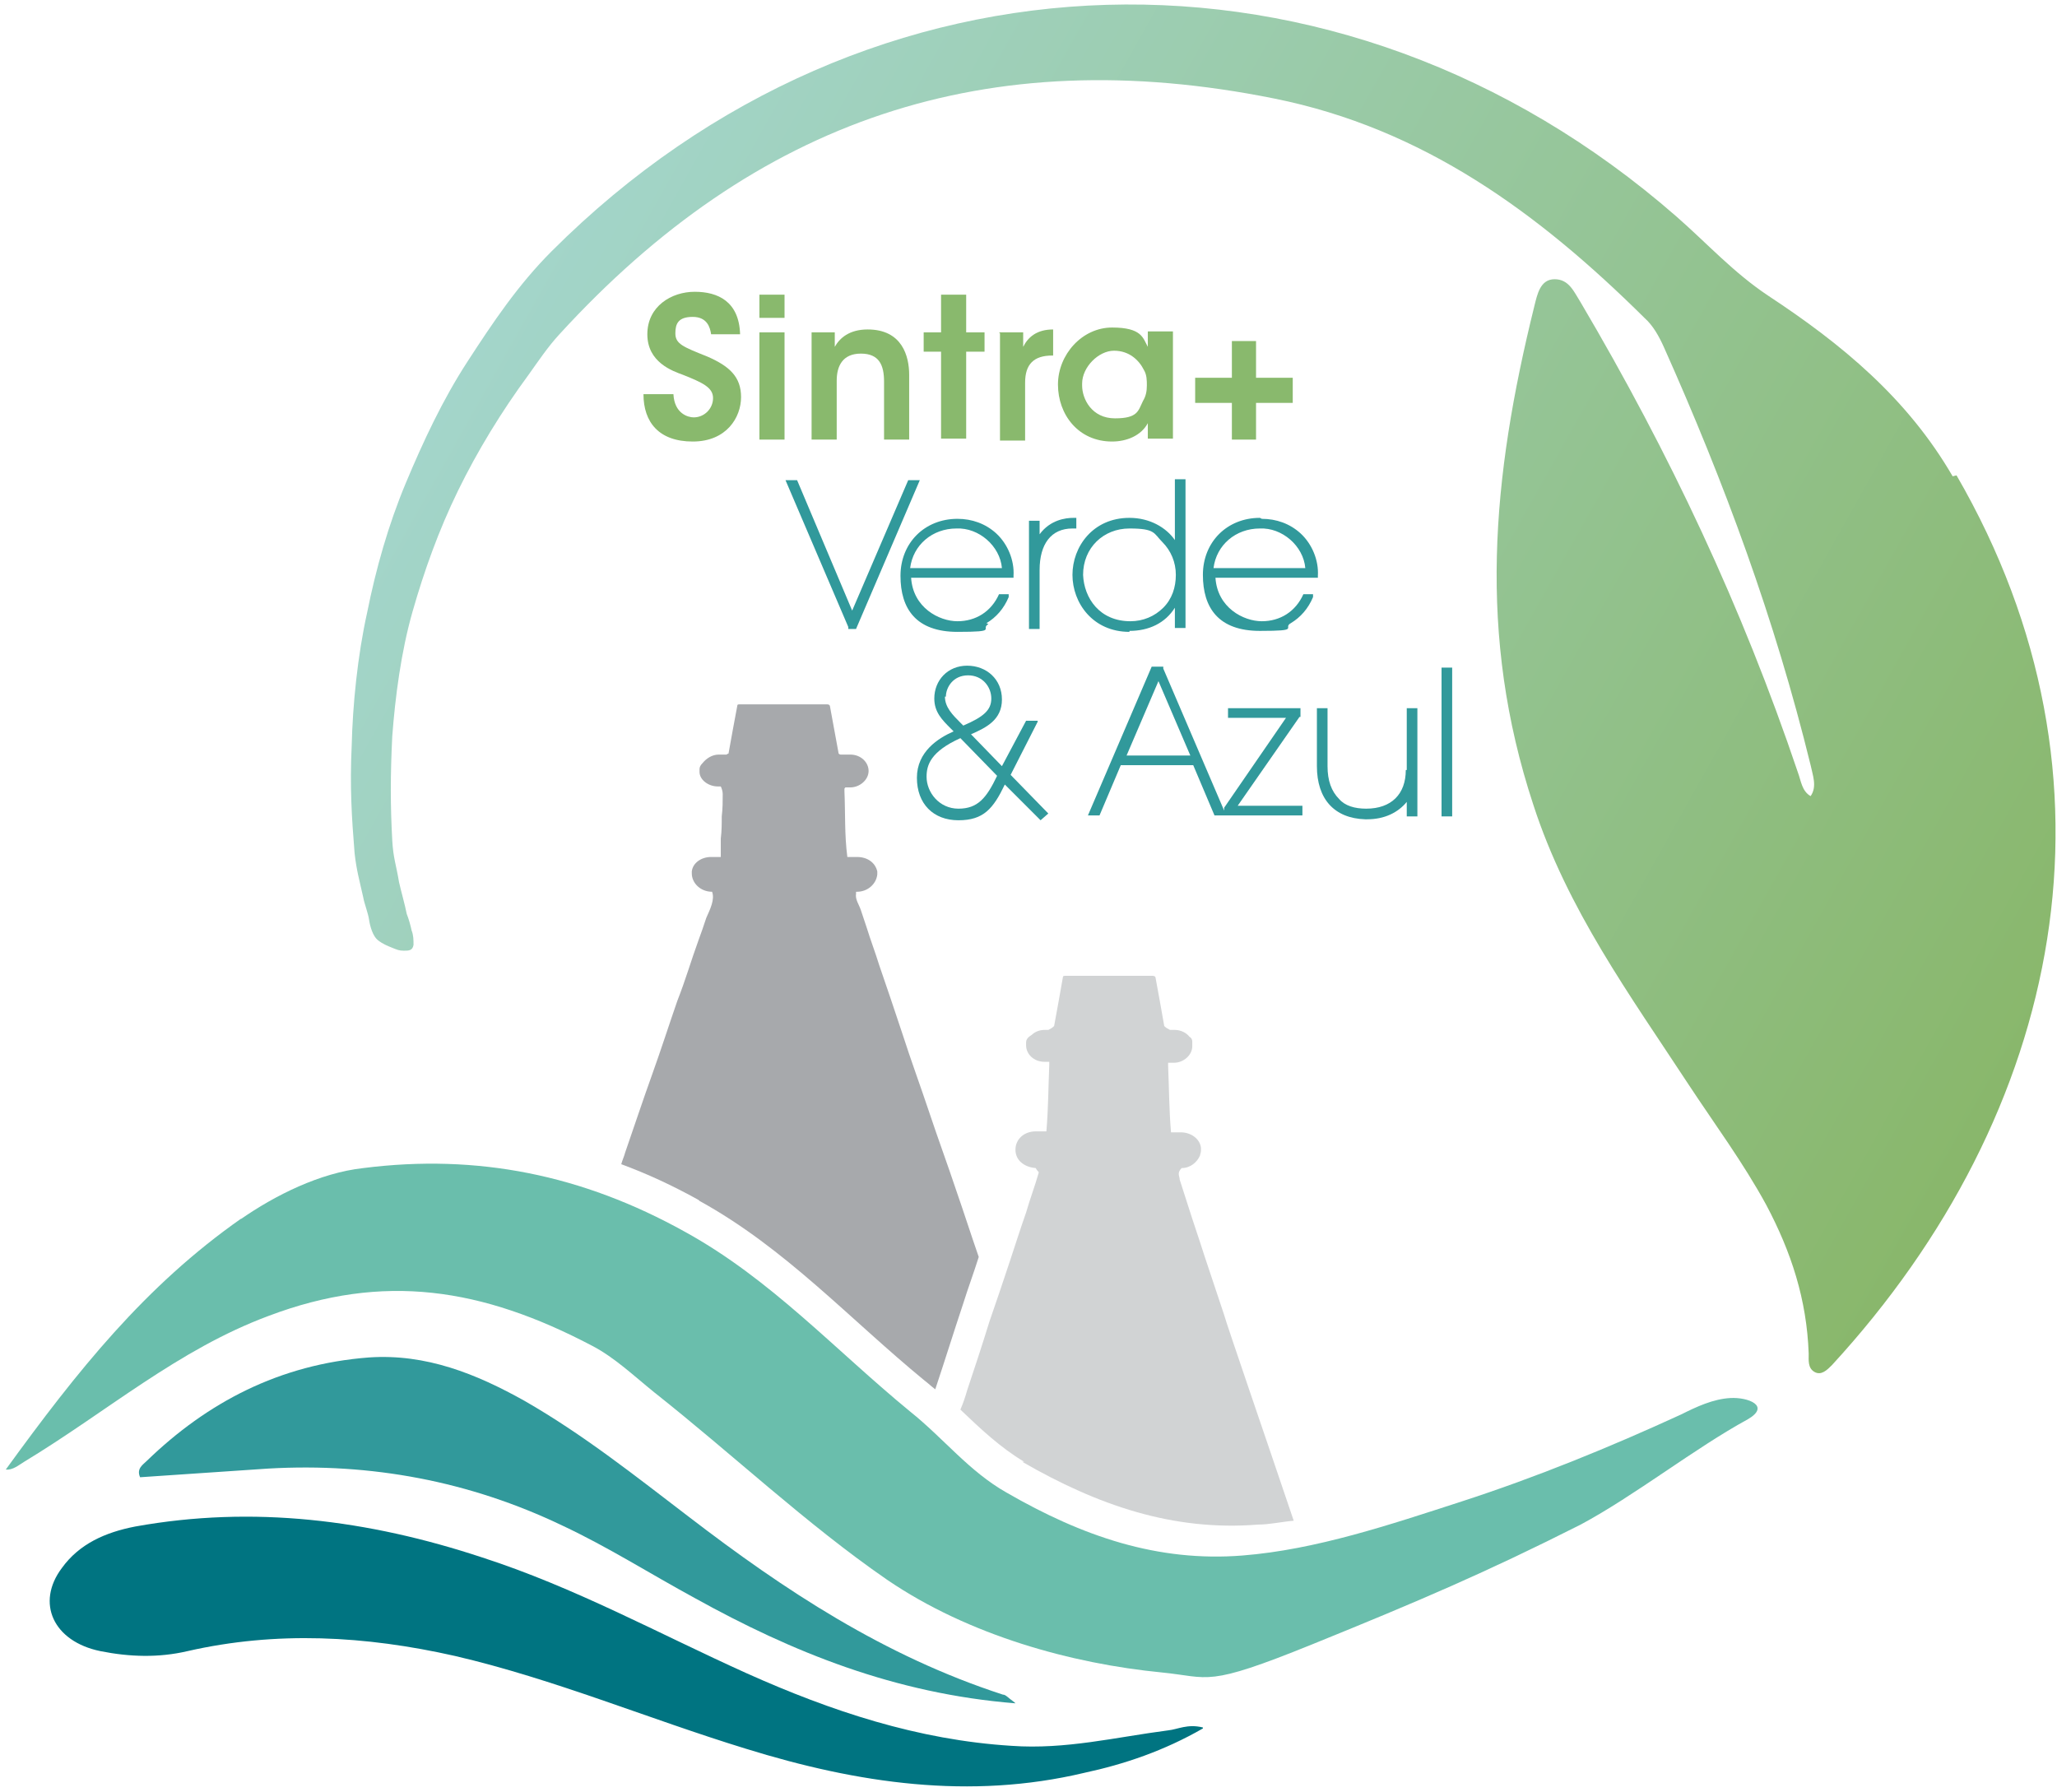
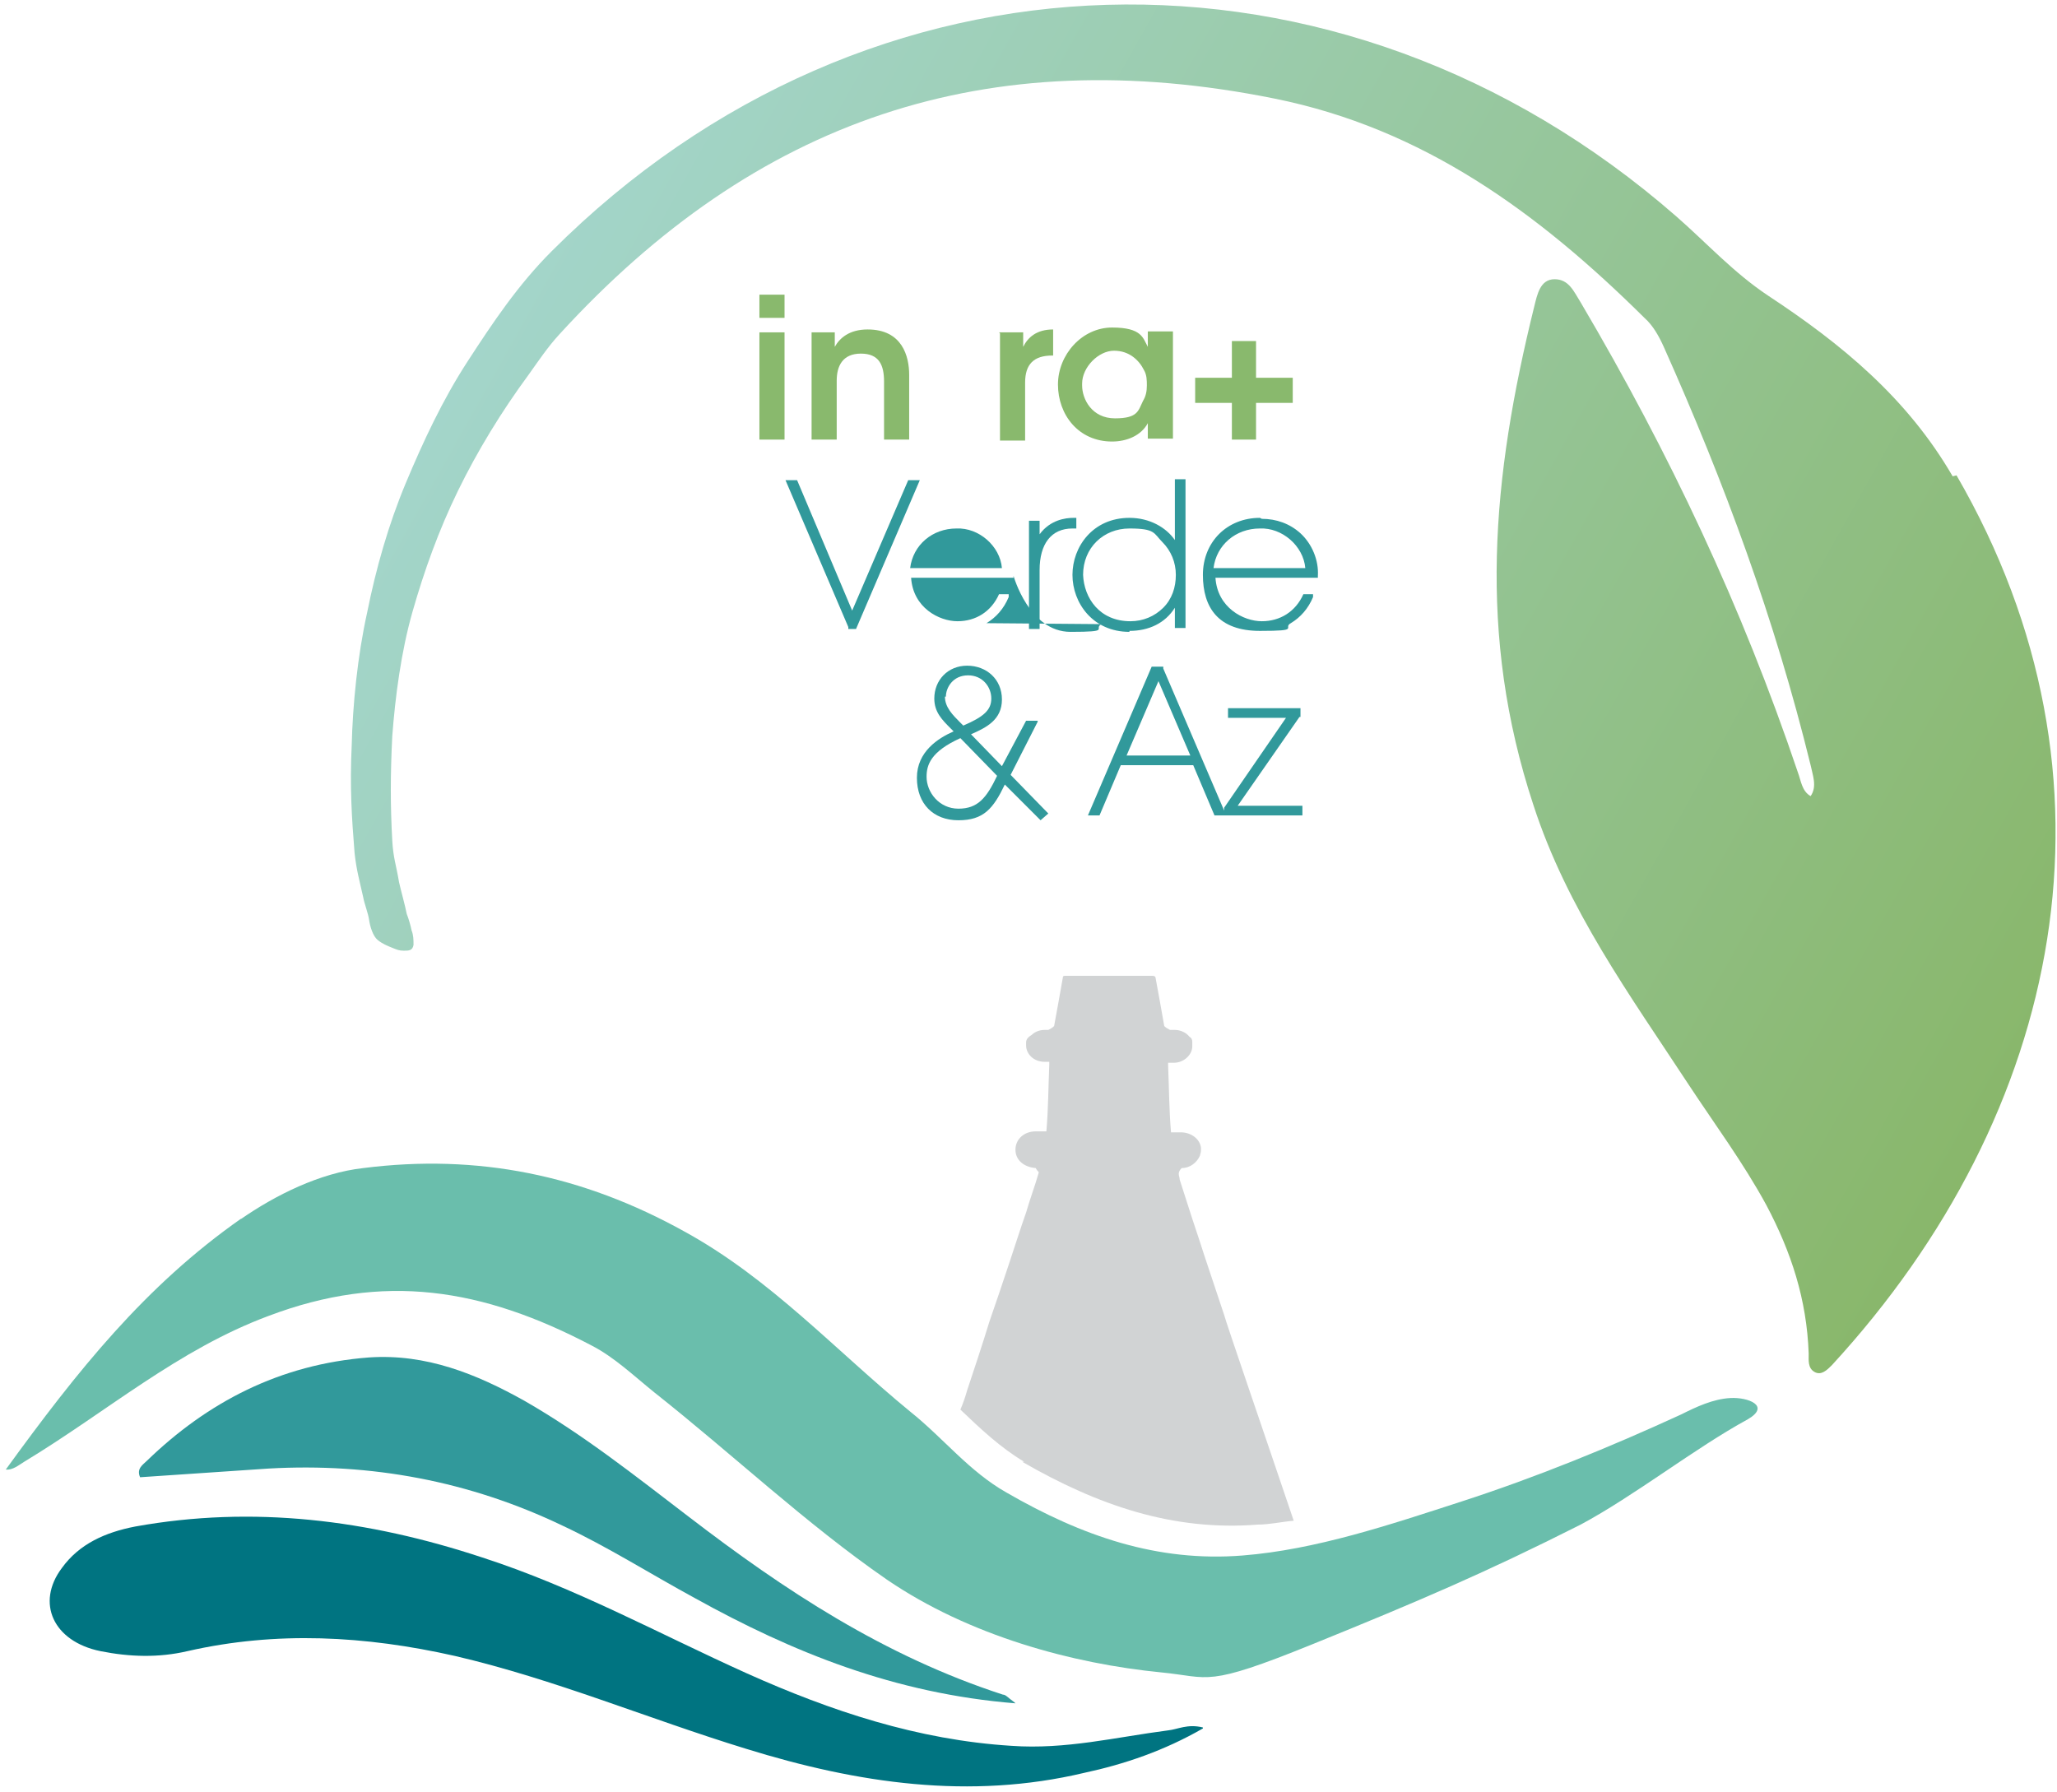
<svg xmlns="http://www.w3.org/2000/svg" version="1.1" viewBox="0 0 212.9 185.5">
  <defs>
    <style>
      .cls-1 {
        fill: #6abeac;
      }

      .cls-2 {
        fill: #89b96d;
      }

      .cls-3 {
        fill: #d1d3d4;
      }

      .cls-4 {
        fill: #a7a9ac;
      }

      .cls-5 {
        fill: #31999b;
      }

      .cls-6 {
        fill: url(#linear-gradient);
      }

      .cls-7 {
        fill: #007481;
      }
    </style>
    <linearGradient id="linear-gradient" x1="190.7" y1="1142.4" x2="367.1" y2="1142.4" gradientTransform="translate(446 -1060.4) rotate(29.3)" gradientUnits="userSpaceOnUse">
      <stop offset="0" stop-color="#a3d5ca" />
      <stop offset="1" stop-color="#89b76b" />
    </linearGradient>
  </defs>
  <g>
    <g id="Layer_1">
      <path class="cls-7" d="M124.5,178.9c-4,2.3-8.1,3.7-12.3,4.6-11.8,2.8-23.4,1.1-35-2.5-10.1-3.1-19.8-7.2-30.1-9.6-9.3-2.1-18.5-2.6-27.7-.5-3,.7-6,.6-9,0-4.9-1-6.7-5-4-8.6,1.8-2.5,4.5-3.7,7.6-4.3,12.2-2.2,24.1-.7,35.9,3.2,9.6,3.1,18.3,7.9,27.4,12,8.7,3.9,17.7,6.9,27.4,7.5,5.6.4,10.8-.9,16.2-1.6,1-.1,2-.7,3.6-.3Z" />
      <path class="cls-5" d="M105.1,176.3c-12.5-1-23.1-5.3-33.2-10.9-4.6-2.5-9-5.3-13.7-7.5-9.6-4.6-19.8-6.5-30.4-5.9-4.4.3-8.9.6-13.3.9-.4-.9.3-1.3.7-1.7,6.2-6,13.7-10,23-10.7,5.9-.4,11.1,1.7,16.1,4.5,6.1,3.5,11.5,7.8,17,12,9.9,7.6,20.2,14.4,32.5,18.4.3,0,.5.3,1.2.8Z" />
      <path class="cls-6" d="M202.1,49.3c-4.7-8.1-11.5-13.7-19.1-18.7-3.6-2.4-6.3-5.4-9.5-8.2-34.8-30.4-83.6-29.2-116.4,3.6-3.5,3.5-6.1,7.4-8.7,11.4-2.6,4-4.6,8.3-6.4,12.6-1.8,4.3-3.1,8.9-4,13.4-1,4.5-1.5,9.6-1.6,13.8-.2,4.2,0,7.4.3,11.1.2,1.8.5,2.8.9,4.6.1.6.5,1.6.6,2.3s.4,1.7.9,2.1c.5.4,1,.6,1.5.8.5.2.7.3,1.2.3s.9,0,1-.6c0-.5,0-1-.2-1.5-.1-.5-.3-1.2-.5-1.7-.2-1-.6-2.4-.8-3.3-.3-1.8-.6-2.5-.7-4.3-.2-3.6-.2-6.8,0-10.8.3-4,.9-8.7,2.1-12.9s2.7-8.4,4.7-12.5c2-4.1,4.5-8.2,7.3-12,1-1.4,2-2.9,3.2-4.2,20.3-22.2,44.2-30.4,74-24.4,15.4,3.1,27.3,11.8,38.3,22.7.9.8,1.5,1.9,2,3,6.3,14.1,11.5,28.2,15.2,43.3.2,1,.7,2.2,0,3.2-.9-.5-1-1.6-1.3-2.4-5.8-17.2-13.3-33.1-22.5-48.7-.7-1.1-1.2-2.4-2.7-2.4-1.5,0-1.8,1.6-2.1,2.8-4.4,17.8-5.9,34-.1,51.6,3.5,10.8,10,19.7,16.1,29,2.7,4.1,5.6,8,8,12.4,2.6,4.9,4.2,9.8,4.4,15.4,0,.7-.1,1.5.6,1.9.7.4,1.3-.2,1.8-.7,24-26.1,31.1-60.7,12.9-92.1Z" />
      <path class="cls-1" d="M24.9,126.2c3.6-2.5,8.2-4.8,12.7-5.3,11.8-1.5,22.7.7,33.3,6.6,8.9,4.9,15.5,12.2,23.3,18.6,3.5,2.8,6.1,6.2,10,8.4,7.8,4.5,15.6,7.2,24.4,6.5,7.6-.6,15.3-3.2,22.7-5.6,7.7-2.5,15.3-5.6,22.7-9,1.6-.8,3.3-1.6,5.1-1.7s4.2.8,1.8,2.2c-5.5,3-11.7,7.9-17.3,10.9-9.7,4.9-16.7,7.9-27.8,12.4s-10.5,3.4-15.6,2.9c-9.2-.9-19.9-3.8-28.4-9.6-8.4-5.8-16-13-24.1-19.4-2.1-1.7-4.1-3.6-6.4-4.8-11.4-6-21.6-7.6-33.5-3.1-9.4,3.5-16.7,9.9-25.3,15.1-.5.3-1.2.9-1.9.8,7.4-10.2,14.4-19,24.4-26Z" />
      <g>
        <g>
-           <path class="cls-2" d="M69.7,40.8c.1,2,1.5,2.4,2.1,2.4,1.1,0,2-.9,2-2s-1.1-1.6-3.1-2.4c-1.1-.4-3.7-1.3-3.7-4.2s2.5-4.4,4.9-4.4,4.6,1,4.7,4.4h-3c-.1-.7-.4-1.8-1.9-1.8s-1.8.7-1.8,1.7c0,1.1.8,1.4,3.3,2.4,2.3,1,3.5,2.1,3.5,4.2s-1.5,4.6-5,4.6-5.1-2-5.1-4.9h3Z" />
          <path class="cls-2" d="M78.6,30.5h2.6v2.4h-2.6v-2.4ZM78.6,34.4h2.6v11.1h-2.6v-11.1Z" />
          <path class="cls-2" d="M83.9,34.4h2.5c0,.5,0,.9,0,1.5.5-.9,1.5-1.8,3.4-1.8,3.6,0,4.3,2.8,4.3,4.7v6.7h-2.6v-6c0-1.7-.5-2.9-2.4-2.9-1.9,0-2.5,1.3-2.5,2.8v6.1h-2.6v-11.1Z" />
-           <path class="cls-2" d="M97.4,36.4h-1.8v-2h1.8v-3.9h2.6v3.9h1.9v2h-1.9v9h-2.6v-9Z" />
          <path class="cls-2" d="M103.4,34.4h2.5v1.5c.5-1,1.4-1.8,3.1-1.8v2.7h-.1c-1.9,0-2.8.9-2.8,2.8v6h-2.6v-11.1Z" />
          <path class="cls-2" d="M121.4,45.4h-2.6v-1.6c-.7,1.3-2.2,1.9-3.7,1.9-3.5,0-5.6-2.8-5.6-5.9s2.5-5.9,5.6-5.9,3.2,1.1,3.7,2v-1.6h2.6v11.1ZM112,39.9c0,1.4,1,3.4,3.4,3.4s2.4-.8,2.9-1.8c.3-.5.4-1,.4-1.6,0-.5,0-1.1-.3-1.6-.5-1-1.5-2-3.1-2s-3.3,1.7-3.3,3.4h0Z" />
          <path class="cls-2" d="M130,39.1h3.8v2.6h-3.8v3.8h-2.5v-3.8h-3.8v-2.6h3.8v-3.8h2.5v3.8Z" />
        </g>
        <g>
          <polygon class="cls-5" points="94 49.7 88.2 63.2 82.5 49.7 81.3 49.7 87.8 64.9 87.8 65.1 88.6 65.1 95.2 49.7 94 49.7" />
-           <path class="cls-5" d="M102.1,64.5c1-.6,1.8-1.5,2.3-2.7v-.3c.1,0-1,0-1,0h0c-.8,1.8-2.4,2.8-4.3,2.8h0c-1.9,0-4.6-1.4-4.8-4.5h10.6v-.2c.1-1.6-.6-3.3-1.8-4.4-1.1-1-2.5-1.5-4-1.5-3.4,0-5.9,2.5-5.9,5.9s1.6,5.8,5.9,5.8,2.3-.3,3.2-.8ZM94.2,58.8c.3-2.4,2.3-4.1,4.8-4.1,2.3-.1,4.5,1.8,4.7,4.1h-9.5Z" />
+           <path class="cls-5" d="M102.1,64.5c1-.6,1.8-1.5,2.3-2.7v-.3c.1,0-1,0-1,0h0c-.8,1.8-2.4,2.8-4.3,2.8h0c-1.9,0-4.6-1.4-4.8-4.5h10.6v-.2s1.6,5.8,5.9,5.8,2.3-.3,3.2-.8ZM94.2,58.8c.3-2.4,2.3-4.1,4.8-4.1,2.3-.1,4.5,1.8,4.7,4.1h-9.5Z" />
          <path class="cls-5" d="M111.4,53.6h-.3c-.8,0-2.4.2-3.5,1.7v-1.4h-1.1v11.2h1.1v-6.1c0-2.7,1.2-4.3,3.4-4.3h.4v-1.1Z" />
          <path class="cls-5" d="M116.9,65.3c2,0,3.7-.8,4.7-2.4v2.1h1.1v-15.4h-1.1v6.3c-.9-1.3-2.6-2.3-4.7-2.3-3.8,0-5.9,3-5.9,5.9s2.1,5.9,5.9,5.9ZM120.4,62.9c-.9.9-2.1,1.4-3.4,1.4-3.2,0-4.8-2.4-4.9-4.8h-.2s.2,0,.2,0c0-2.8,2.1-4.8,4.8-4.8s2.5.5,3.4,1.4c.9.9,1.4,2.1,1.4,3.4,0,1.3-.4,2.5-1.3,3.4Z" />
          <path class="cls-5" d="M130.4,53.6c-3.4,0-5.9,2.5-5.9,5.9s1.6,5.8,5.9,5.8,2.3-.3,3.2-.8c1-.6,1.8-1.5,2.3-2.7v-.3c.1,0-1,0-1,0h0c-.8,1.8-2.4,2.8-4.3,2.8h0c-1.9,0-4.6-1.4-4.8-4.5h10.6v-.2c.1-1.6-.6-3.3-1.8-4.4-1.1-1-2.5-1.5-4-1.5ZM125.6,58.8c.3-2.4,2.3-4.1,4.8-4.1,2.3-.1,4.5,1.8,4.7,4.1h-9.5Z" />
          <path class="cls-5" d="M107.4,74.6h-1.2l-2.5,4.7-3.2-3.3c1.6-.7,3.2-1.5,3.2-3.6s-1.6-3.5-3.6-3.5-3.4,1.5-3.4,3.4c0,1.4.8,2.2,1.7,3.1,0,0,.2.2.3.3-1.6.7-3.8,2.1-3.8,4.8s1.7,4.4,4.3,4.4,3.6-1.2,4.8-3.7l3.7,3.7.8-.7-3.9-4,2.8-5.5ZM97.9,72.1c0-.9.7-2.2,2.3-2.2h0c1.5,0,2.4,1.2,2.4,2.4s-.8,1.9-2.9,2.8c0,0-.2-.2-.3-.3-.8-.8-1.6-1.6-1.6-2.7ZM99.4,76.4l3.8,3.9c-1.1,2.3-2,3.4-4,3.4s-3.3-1.7-3.3-3.3c0-1.2.4-2.6,3.5-4Z" />
          <path class="cls-5" d="M134.6,74.2h0v-.9h-7.5v1h6l-6.4,9.3h0v.3l-6.3-14.7v-.2h-1.2l-6.6,15.4h1.2l2.2-5.2h7.5l2.2,5.2h9.1v-1h-6.7l6.4-9.2ZM116.6,78.2l3.3-7.7,3.3,7.7h-6.5Z" />
-           <path class="cls-5" d="M145.5,79.7c0,2.5-1.5,4-4.1,4,0,0,0,0,0,0-1.2,0-2.2-.3-2.8-1-.8-.8-1.2-1.9-1.2-3.4v-6h-1.1v6c0,3.4,1.8,5.4,5,5.5,0,0,.1,0,.2,0,1.8,0,3.2-.7,4.1-1.8,0,.5,0,.9,0,1.3v.2h1.1v-11.2h-1.1v6.4Z" />
-           <rect class="cls-5" x="149.2" y="69.1" width="1.1" height="15.4" />
        </g>
      </g>
      <path class="cls-3" d="M105.8,151.3c7.8,4.5,15.6,7.2,24.4,6.5,1.2,0,2.5-.3,3.7-.4-2.9-8.6-7-20.5-7.2-21.3-.7-2.1-1.4-4.2-2.1-6.3-.5-1.6-1.1-3.3-1.6-4.9-.3-.9-.6-1.9-.9-2.8,0-.2-.1-.4-.1-.6,0-.2.1-.4.3-.6.9,0,1.6-.6,1.9-1.3,0-.1.1-.3.1-.5,0,0,0-.2,0-.3-.1-.9-1-1.6-2.1-1.6h-1c-.2-2.3-.2-4.6-.3-6.9,0,0,0-.2,0-.3,0,0,0,0,0,0h.6c1,0,1.9-.8,1.9-1.7s0-.3,0-.5c0-.2-.1-.4-.3-.5-.3-.4-.9-.7-1.5-.7h-.5c-.2-.1-.4-.2-.6-.4-.3-1.7-.6-3.4-.9-5,0-.1-.1-.2-.3-.2-1.5,0-3,0-4.5,0s-3.1,0-4.5,0c-.2,0-.3,0-.3.2-.3,1.7-.6,3.4-.9,5-.2.2-.4.3-.6.4h-.4c-.5,0-1,.2-1.3.5-.3.2-.6.4-.6.8,0,0,0,.2,0,.3,0,0,0,0,0,0,0,.9.8,1.7,1.9,1.7h.5s0,0,0,0c0,.1,0,.2,0,.3-.1,2.3-.1,4.6-.3,6.9h-1.1c-1.2,0-2.1.8-2.1,1.9s.9,1.8,2.1,1.9c0,0,.1.2.2.3,0,0,0,0,.1.1,0,0,0,0,0,.1-.4,1.4-.9,2.7-1.3,4.1-.6,1.7-1.1,3.3-1.7,5.1-.6,1.8-1.5,4.5-2.1,6.2-.8,2.6-1.5,4.7-2.3,7.1-.2.7-.4,1.3-.7,2,2.1,2,4.1,3.9,6.6,5.4Z" />
-       <path class="cls-4" d="M72.4,124.3c8.9,4.9,15.5,12.2,23.3,18.6.4.3.7.6,1.1.9,1-3,1.9-5.9,2.9-8.9.5-1.6,1.1-3.2,1.6-4.8-.8-2.3-1.5-4.5-2.3-6.8-.9-2.7-1.9-5.4-2.8-8.1-.9-2.7-1.9-5.4-2.8-8.2-.8-2.4-1.6-4.8-2.4-7.1-.4-1.3-.9-2.6-1.3-3.9-.2-.6-.4-1.2-.6-1.8-.2-.6-.6-1.1-.5-1.7,0,0,0-.1,0-.2h.1c1.1,0,2-.8,2.1-1.8,0,0,0,0,0,0h0c0-.1,0-.2,0-.3-.2-.9-1-1.5-2.1-1.5h-1s0,0,0,0c-.3-2.3-.2-4.5-.3-6.8,0,0,0-.1,0-.2s0-.1.1-.2c0,0,0,0,0,0h.5c1,0,1.9-.8,1.9-1.7s-.8-1.7-1.9-1.7h-1c0,0-.1,0-.2-.1-.3-1.6-.6-3.3-.9-4.9,0-.1-.1-.2-.3-.2-1.5,0-3,0-4.5,0-1.5,0-3.1,0-4.5,0-.2,0-.3,0-.3.2-.3,1.6-.6,3.2-.9,4.9,0,0-.1,0-.2.1h-.8c-.7,0-1.3.4-1.7.9-.2.2-.3.4-.3.6,0,.1,0,.2,0,.3,0,.8.9,1.5,1.9,1.5h.3c.1.2.2.5.2.8,0,.7,0,1.5-.1,2.3,0,.8,0,1.5-.1,2.3,0,.3,0,.6,0,.9,0,.3,0,.7,0,1h-1c-1,0-1.9.6-2,1.5,0,0,0,.2,0,.2,0,0,0,0,0,0,0,0,0,0,0,0,0,1,.9,1.9,2.1,1.9h0c.3.8-.2,1.8-.6,2.7-.3.9-.5,1.5-.8,2.3-.8,2.2-1.3,4-2.2,6.3-.8,2.3-1.7,5.1-2.6,7.6-.9,2.5-1.9,5.5-2.8,8.1-.1.4-.3.8-.4,1.2,2.7,1,5.3,2.2,8,3.7Z" />
    </g>
  </g>
</svg>